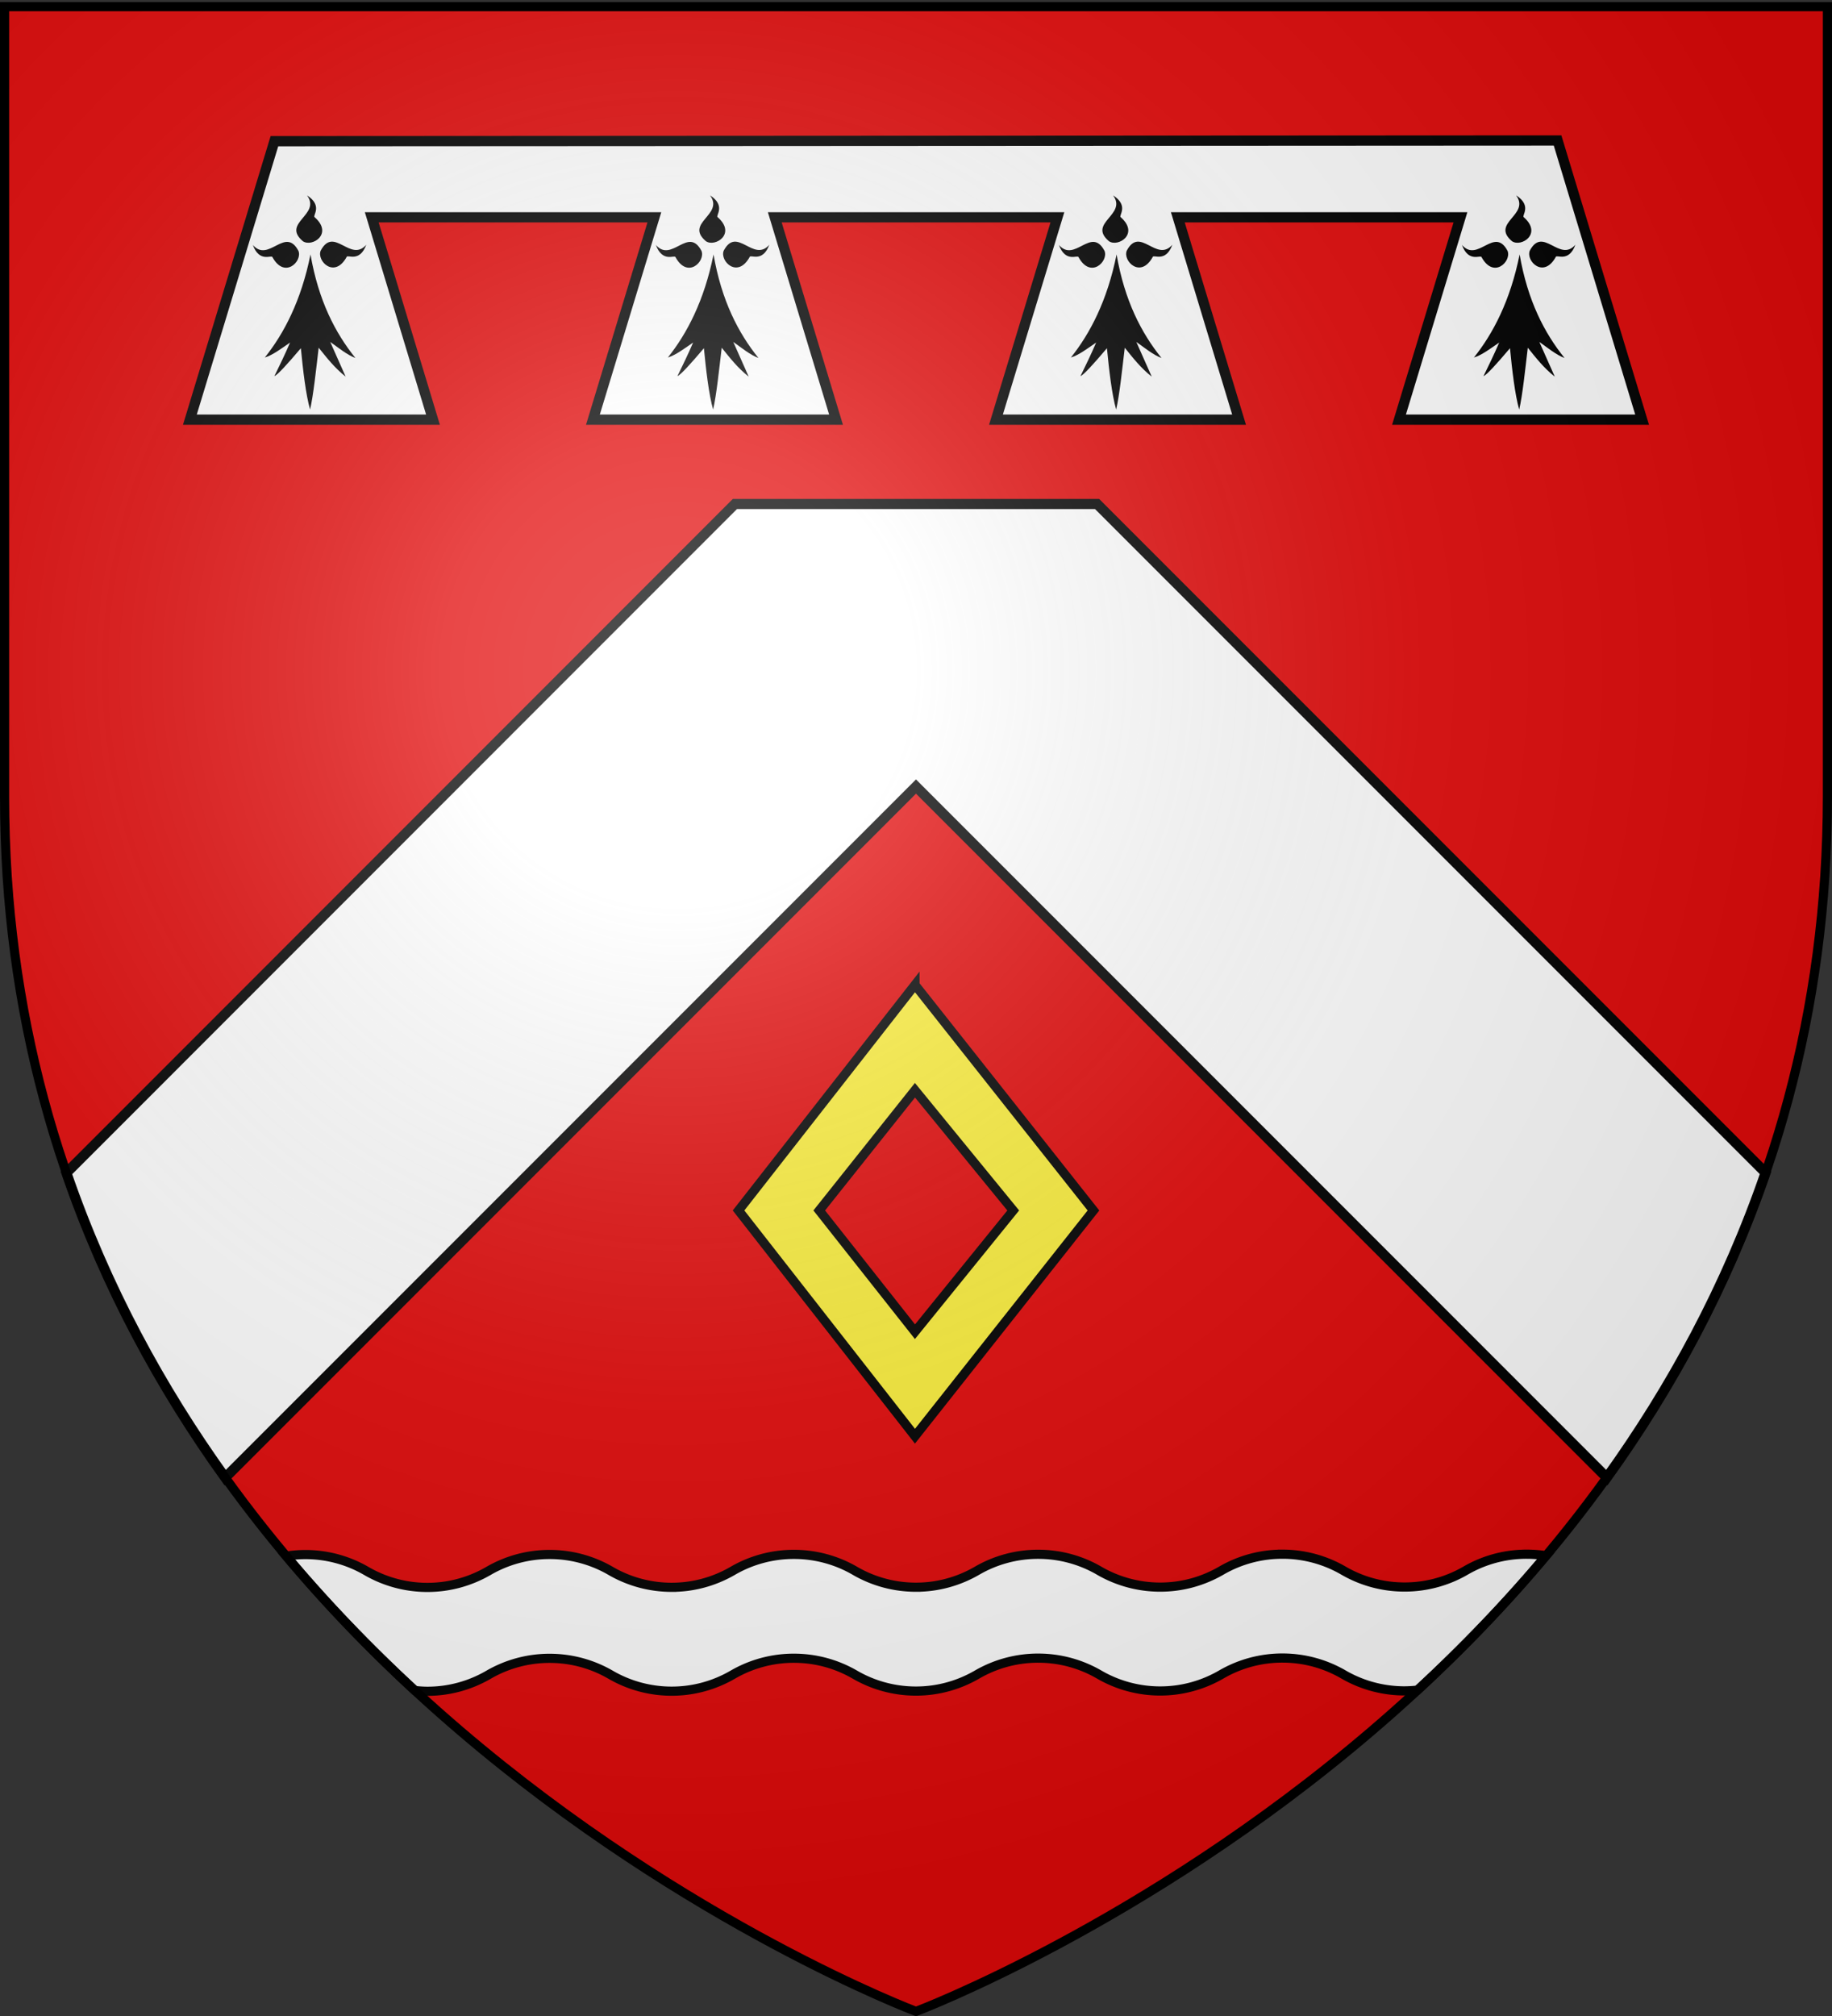
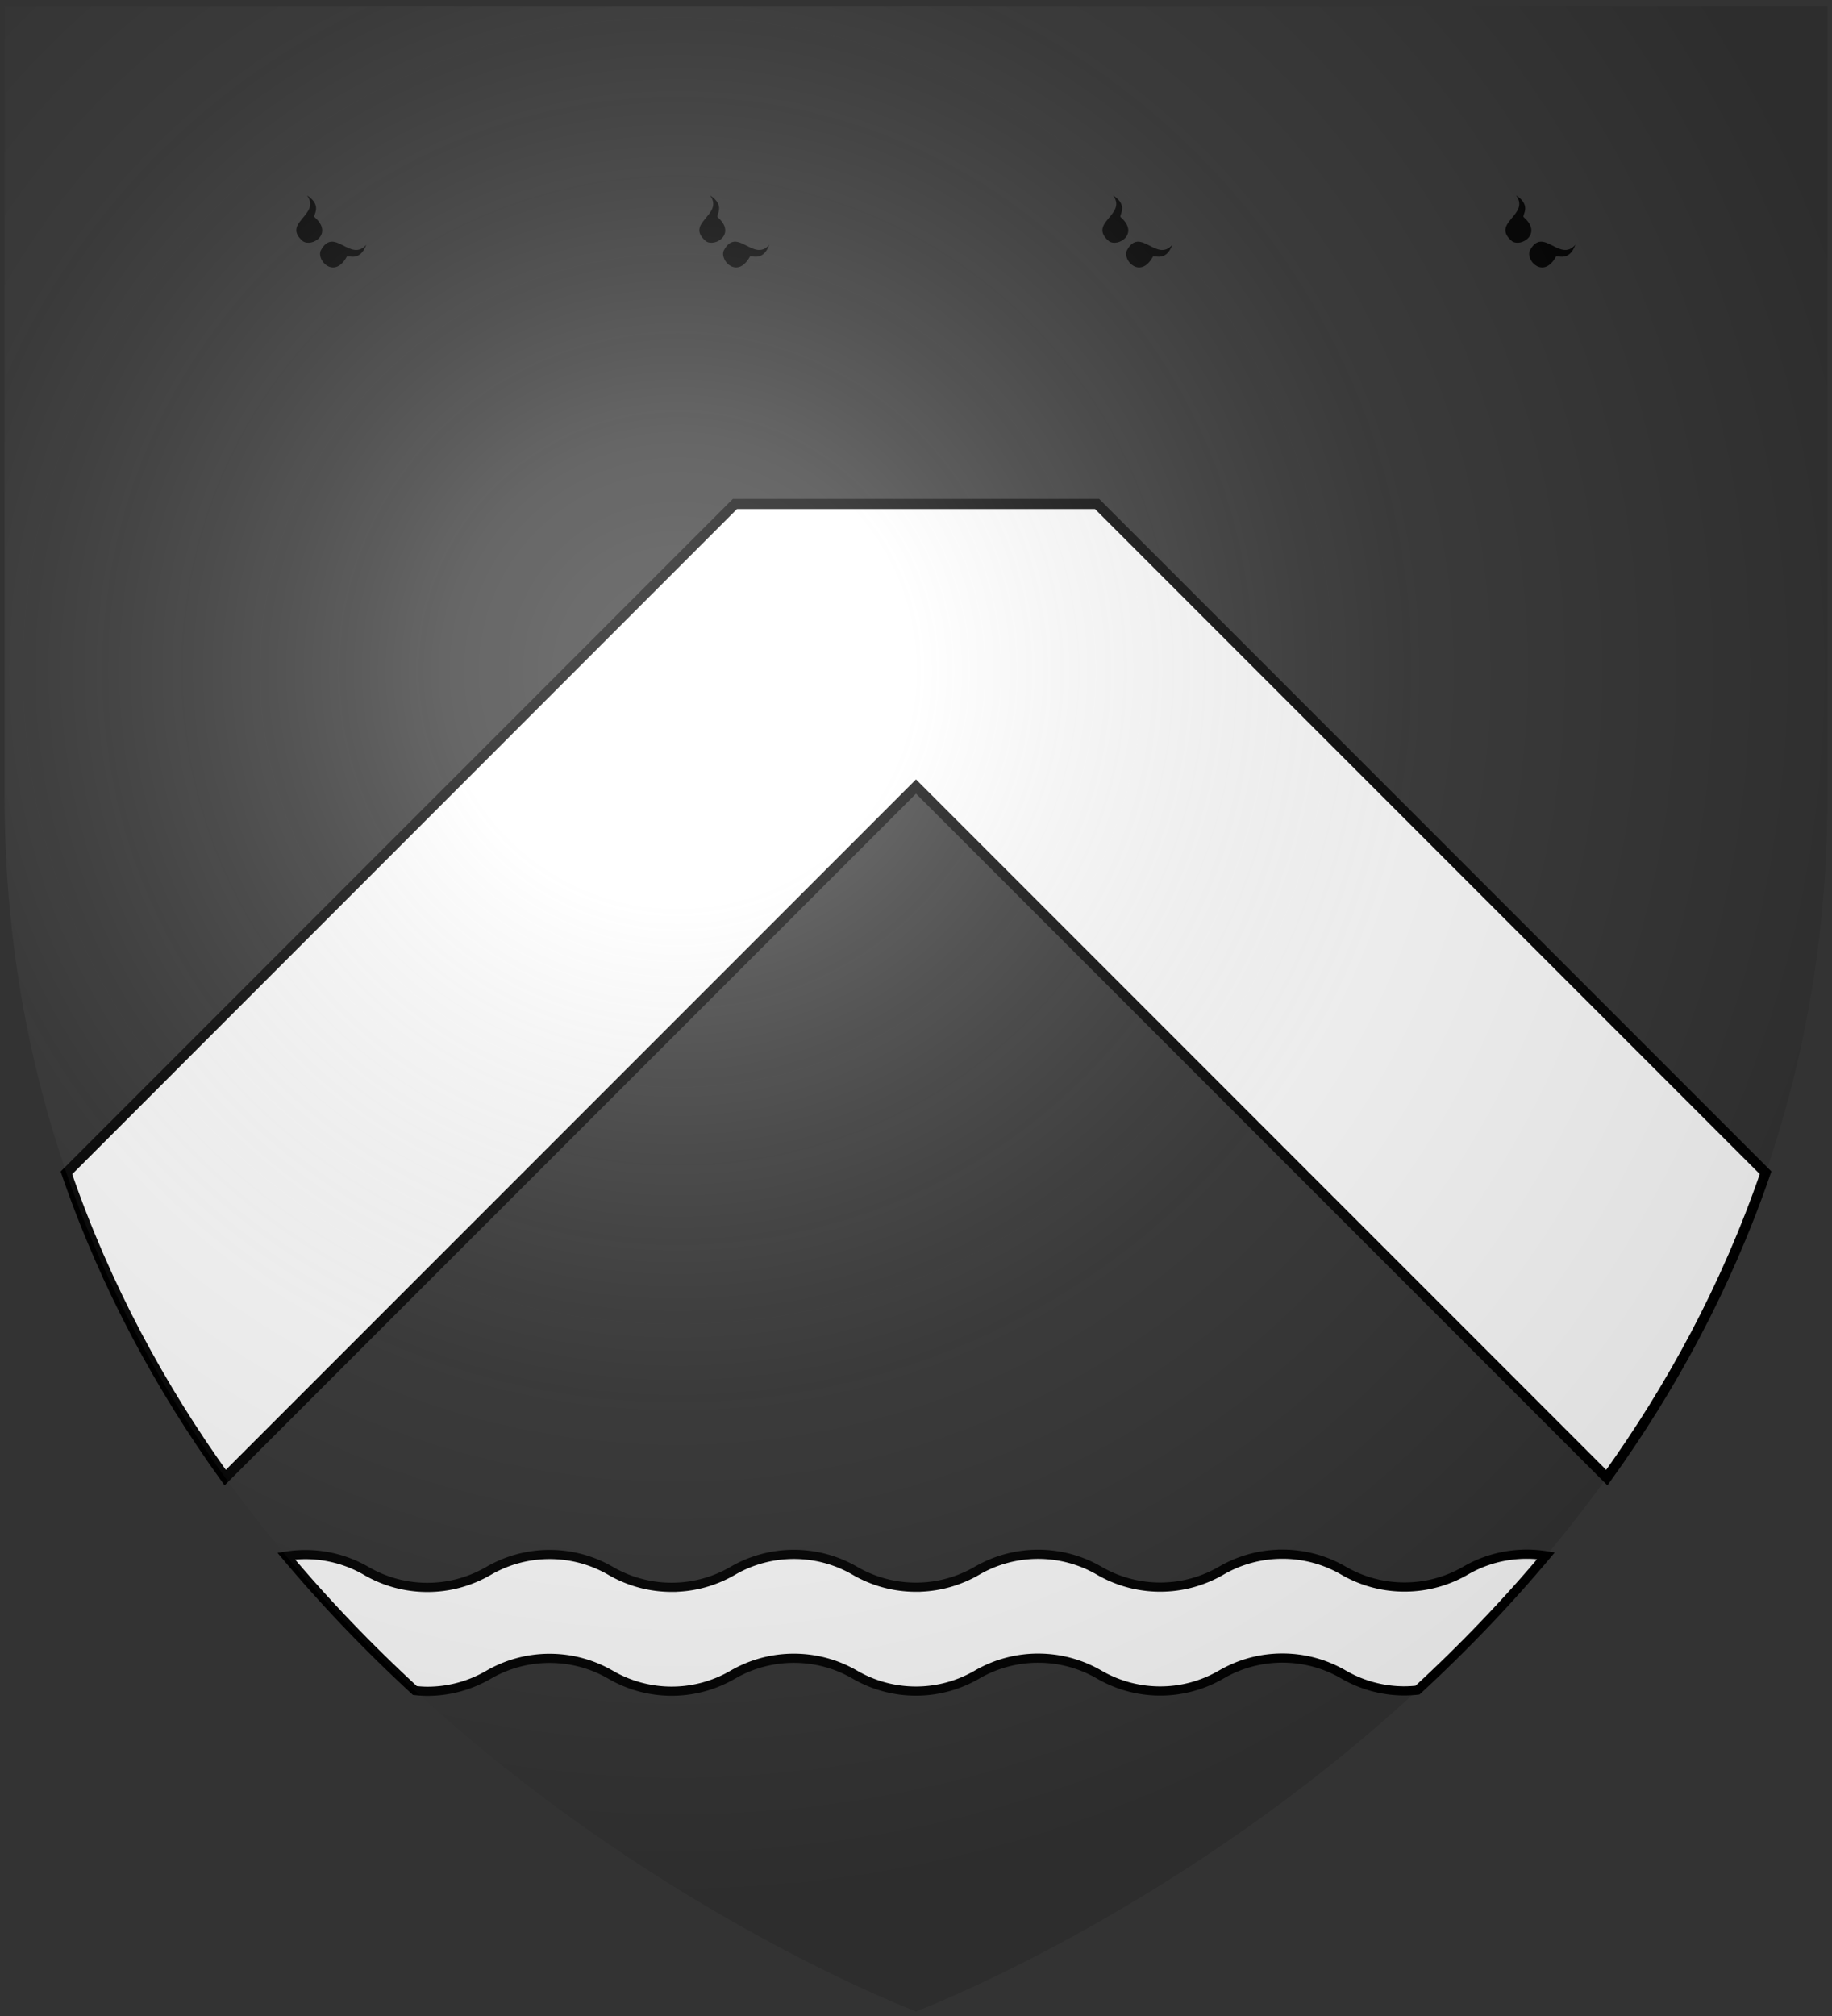
<svg xmlns="http://www.w3.org/2000/svg" xmlns:xlink="http://www.w3.org/1999/xlink" width="600" height="660" version="1.0">
  <rect width="100%" height="100%" fill="#333333" stroke="none" />
  <defs>
    <radialGradient xlink:href="#a" id="c" cx="221.445" cy="226.331" r="300" fx="221.445" fy="226.331" gradientTransform="matrix(1.353 0 0 1.349 -77.63 -85.747)" gradientUnits="userSpaceOnUse" />
    <linearGradient id="a">
      <stop offset="0" style="stop-color:white;stop-opacity:.314" />
      <stop offset=".19" style="stop-color:white;stop-opacity:.251" />
      <stop offset=".6" style="stop-color:#6b6b6b;stop-opacity:.125" />
      <stop offset="1" style="stop-color:black;stop-opacity:.125" />
    </linearGradient>
  </defs>
  <g style="display:inline">
-     <path d="M300 658.5s298.5-112.32 298.5-397.772V2.176H1.5v258.552C1.5 546.18 300 658.5 300 658.5z" style="fill:#e20909;fill-opacity:1;fill-rule:evenodd;stroke:none;stroke-width:1px;stroke-linecap:butt;stroke-linejoin:miter;stroke-opacity:1;display:inline" />
    <path d="M1379.928 1109.324c.092 0 .183 0 0 0z" style="fill:#feed01;fill-opacity:1;fill-rule:evenodd;stroke:none;stroke-width:1px;stroke-linecap:butt;stroke-linejoin:miter;marker:none;marker-start:none;marker-mid:none;marker-end:none;stroke-miterlimit:4;stroke-dasharray:none;stroke-dashoffset:0;stroke-opacity:1;visibility:visible;display:inline;overflow:visible;enable-background:accumulate" />
-     <path d="m510.125 45.99-420.25.234-27.688 91.172h79.625l-20.062-66.25h92.562l-20.125 66.25h79.625l-20.062-66.25h92.562l-20.125 66.25h79.625l-20.062-66.25h92.562l-20.125 66.25h79.625L510.125 45.99z" style="fill:#fff;fill-opacity:1;fill-rule:evenodd;stroke:#000;stroke-width:3.354;stroke-linecap:butt;stroke-linejoin:miter;stroke-miterlimit:4;stroke-dasharray:none;stroke-opacity:1;display:inline" />
    <path d="M240.688 165 36.53 369.188l-14.781 14.78c12.878 37.425 31.029 70.613 52 99.782l22.875-22.875L300 257.5l203.375 203.375 22.875 22.875c20.977-29.176 39.121-62.377 52-99.813l-14.75-14.75L359.312 165H240.688z" style="fill:#fff;fill-rule:evenodd;stroke:#000;stroke-width:3.3;stroke-linecap:butt;stroke-linejoin:miter;stroke-miterlimit:4;stroke-dasharray:none;stroke-opacity:1" />
    <path d="M420 508.813a39.743 39.743 0 0 0-20 5.375c-5.89 3.414-12.707 5.406-20 5.406a39.743 39.743 0 0 1-20-5.375 39.717 39.717 0 0 0-20-5.375 39.742 39.742 0 0 0-20 5.375c-5.89 3.414-12.707 5.406-20 5.406a39.743 39.743 0 0 1-20-5.375 39.718 39.718 0 0 0-20-5.375 39.743 39.743 0 0 0-20 5.375c-5.89 3.414-12.707 5.406-20 5.406a39.743 39.743 0 0 1-20-5.375 39.717 39.717 0 0 0-20-5.375 39.742 39.742 0 0 0-20 5.375c-5.89 3.415-12.707 5.407-20 5.407a39.743 39.743 0 0 1-20-5.375 39.718 39.718 0 0 0-26.25-4.875c13.49 16.07 27.718 30.707 42.125 44 1.357.14 2.73.25 4.125.25 7.293 0 14.11-1.992 20-5.407a39.742 39.742 0 0 1 20-5.375c7.293 0 14.11 1.96 20 5.375a39.743 39.743 0 0 0 20 5.375c7.293 0 14.11-1.992 20-5.406a39.743 39.743 0 0 1 20-5.375c7.293 0 14.11 1.96 20 5.375a39.743 39.743 0 0 0 20 5.375c7.293 0 14.11-1.992 20-5.406a39.742 39.742 0 0 1 20-5.375c7.293 0 14.11 1.96 20 5.375a39.743 39.743 0 0 0 20 5.375c7.293 0 14.11-1.992 20-5.407a39.743 39.743 0 0 1 20-5.375c7.293 0 14.11 1.961 20 5.375a39.743 39.743 0 0 0 20 5.375 40.18 40.18 0 0 0 4.25-.25c14.399-13.293 28.615-27.931 42.094-44-2.068-.331-4.18-.5-6.344-.5a39.742 39.742 0 0 0-20 5.375 39.718 39.718 0 0 1-20 5.375 39.743 39.743 0 0 1-20-5.375 39.718 39.718 0 0 0-20-5.375z" style="fill:#fff;fill-opacity:1;stroke:#000;stroke-width:3;stroke-miterlimit:4;stroke-dasharray:none;stroke-opacity:1" />
    <g id="b" style="fill:#000;stroke:none;stroke-opacity:1;display:inline">
      <g style="fill:#000;stroke:none;stroke-opacity:1;display:inline">
        <g style="fill:#000;fill-opacity:1;stroke:none;stroke-opacity:1">
-           <path d="M377.128 135.622c-14.101 70.111-40.388 119.752-68.944 155.439 11.87-3.562 25.215-13.69 38.117-22.55-7.89 18.385-15.78 34.445-23.671 50.668 4.71-1.748 19.66-18.122 39.965-42.146 3.183 33.027 7.487 70.222 13.917 92.616 5.119-22.358 8.906-59.364 12.969-93.342 12.24 15.194 24.13 30.565 40.692 43.598l-23.253-52.318c12.007 8.398 25.275 19.515 38.007 24.2-30.189-37.467-55.61-86.046-67.799-156.165zM319.723 139.698c-1.296-4.078-19.538 8.975-29.595-18.388 23.992 27.584 48.78-29.041 68.834 8.941 6.189 15.671-20.922 42.86-39.239 9.447z" style="fill:#000;fill-opacity:1;fill-rule:evenodd;stroke:none;stroke-width:3;stroke-linecap:round;stroke-linejoin:round;stroke-miterlimit:4;stroke-dasharray:none;stroke-opacity:1" transform="translate(19.853 53.88) scale(.217)" />
          <path d="M431.716 139.348c1.296-4.078 19.537 8.975 29.595-18.387-23.992 27.584-48.78-29.042-68.834 8.94-6.189 15.671 20.922 42.861 39.239 9.447zM383.382 79.375c-3.697-2.154 13.021-17.11-11.488-32.894 21.686 29.431-38.984 41.27-6.29 69.127 13.943 9.458 46.392-11.069 17.778-36.233z" style="fill:#000;fill-opacity:1;fill-rule:evenodd;stroke:none;stroke-width:3;stroke-linecap:round;stroke-linejoin:round;stroke-miterlimit:4;stroke-dasharray:none;stroke-opacity:1;display:inline" transform="translate(19.853 53.88) scale(.217)" />
        </g>
      </g>
    </g>
    <use xlink:href="#b" width="600" height="660" transform="translate(132)" />
    <use xlink:href="#b" width="600" height="660" transform="translate(264)" />
    <use xlink:href="#b" width="600" height="660" transform="translate(396)" />
  </g>
  <g style="display:inline">
-     <path d="m299.663 322.42-57.781 73.86 57.781 73.907 58.455-73.906-58.455-73.86zm0 34.503 32.178 39.358-32.178 39.698-31.354-39.698 31.354-39.358z" style="display:inline;fill:#fcef3c;fill-opacity:1;stroke:#000;stroke-width:3;stroke-miterlimit:4;stroke-dasharray:none;stroke-opacity:1" />
-   </g>
+     </g>
  <g style="display:inline">
    <path d="M300 658.5s298.5-112.32 298.5-397.772V2.176H1.5v258.552C1.5 546.18 300 658.5 300 658.5z" style="opacity:1;fill:url(#c);fill-opacity:1;fill-rule:evenodd;stroke:none;stroke-width:1px;stroke-linecap:butt;stroke-linejoin:miter;stroke-opacity:1" />
  </g>
  <g style="display:inline">
-     <path d="M300 658.5S1.5 546.18 1.5 260.728V2.176h597v258.552C598.5 546.18 300 658.5 300 658.5z" style="opacity:1;fill:none;fill-opacity:1;fill-rule:evenodd;stroke:#000;stroke-width:3;stroke-linecap:butt;stroke-linejoin:miter;stroke-miterlimit:4;stroke-dasharray:none;stroke-opacity:1" />
-   </g>
+     </g>
</svg>